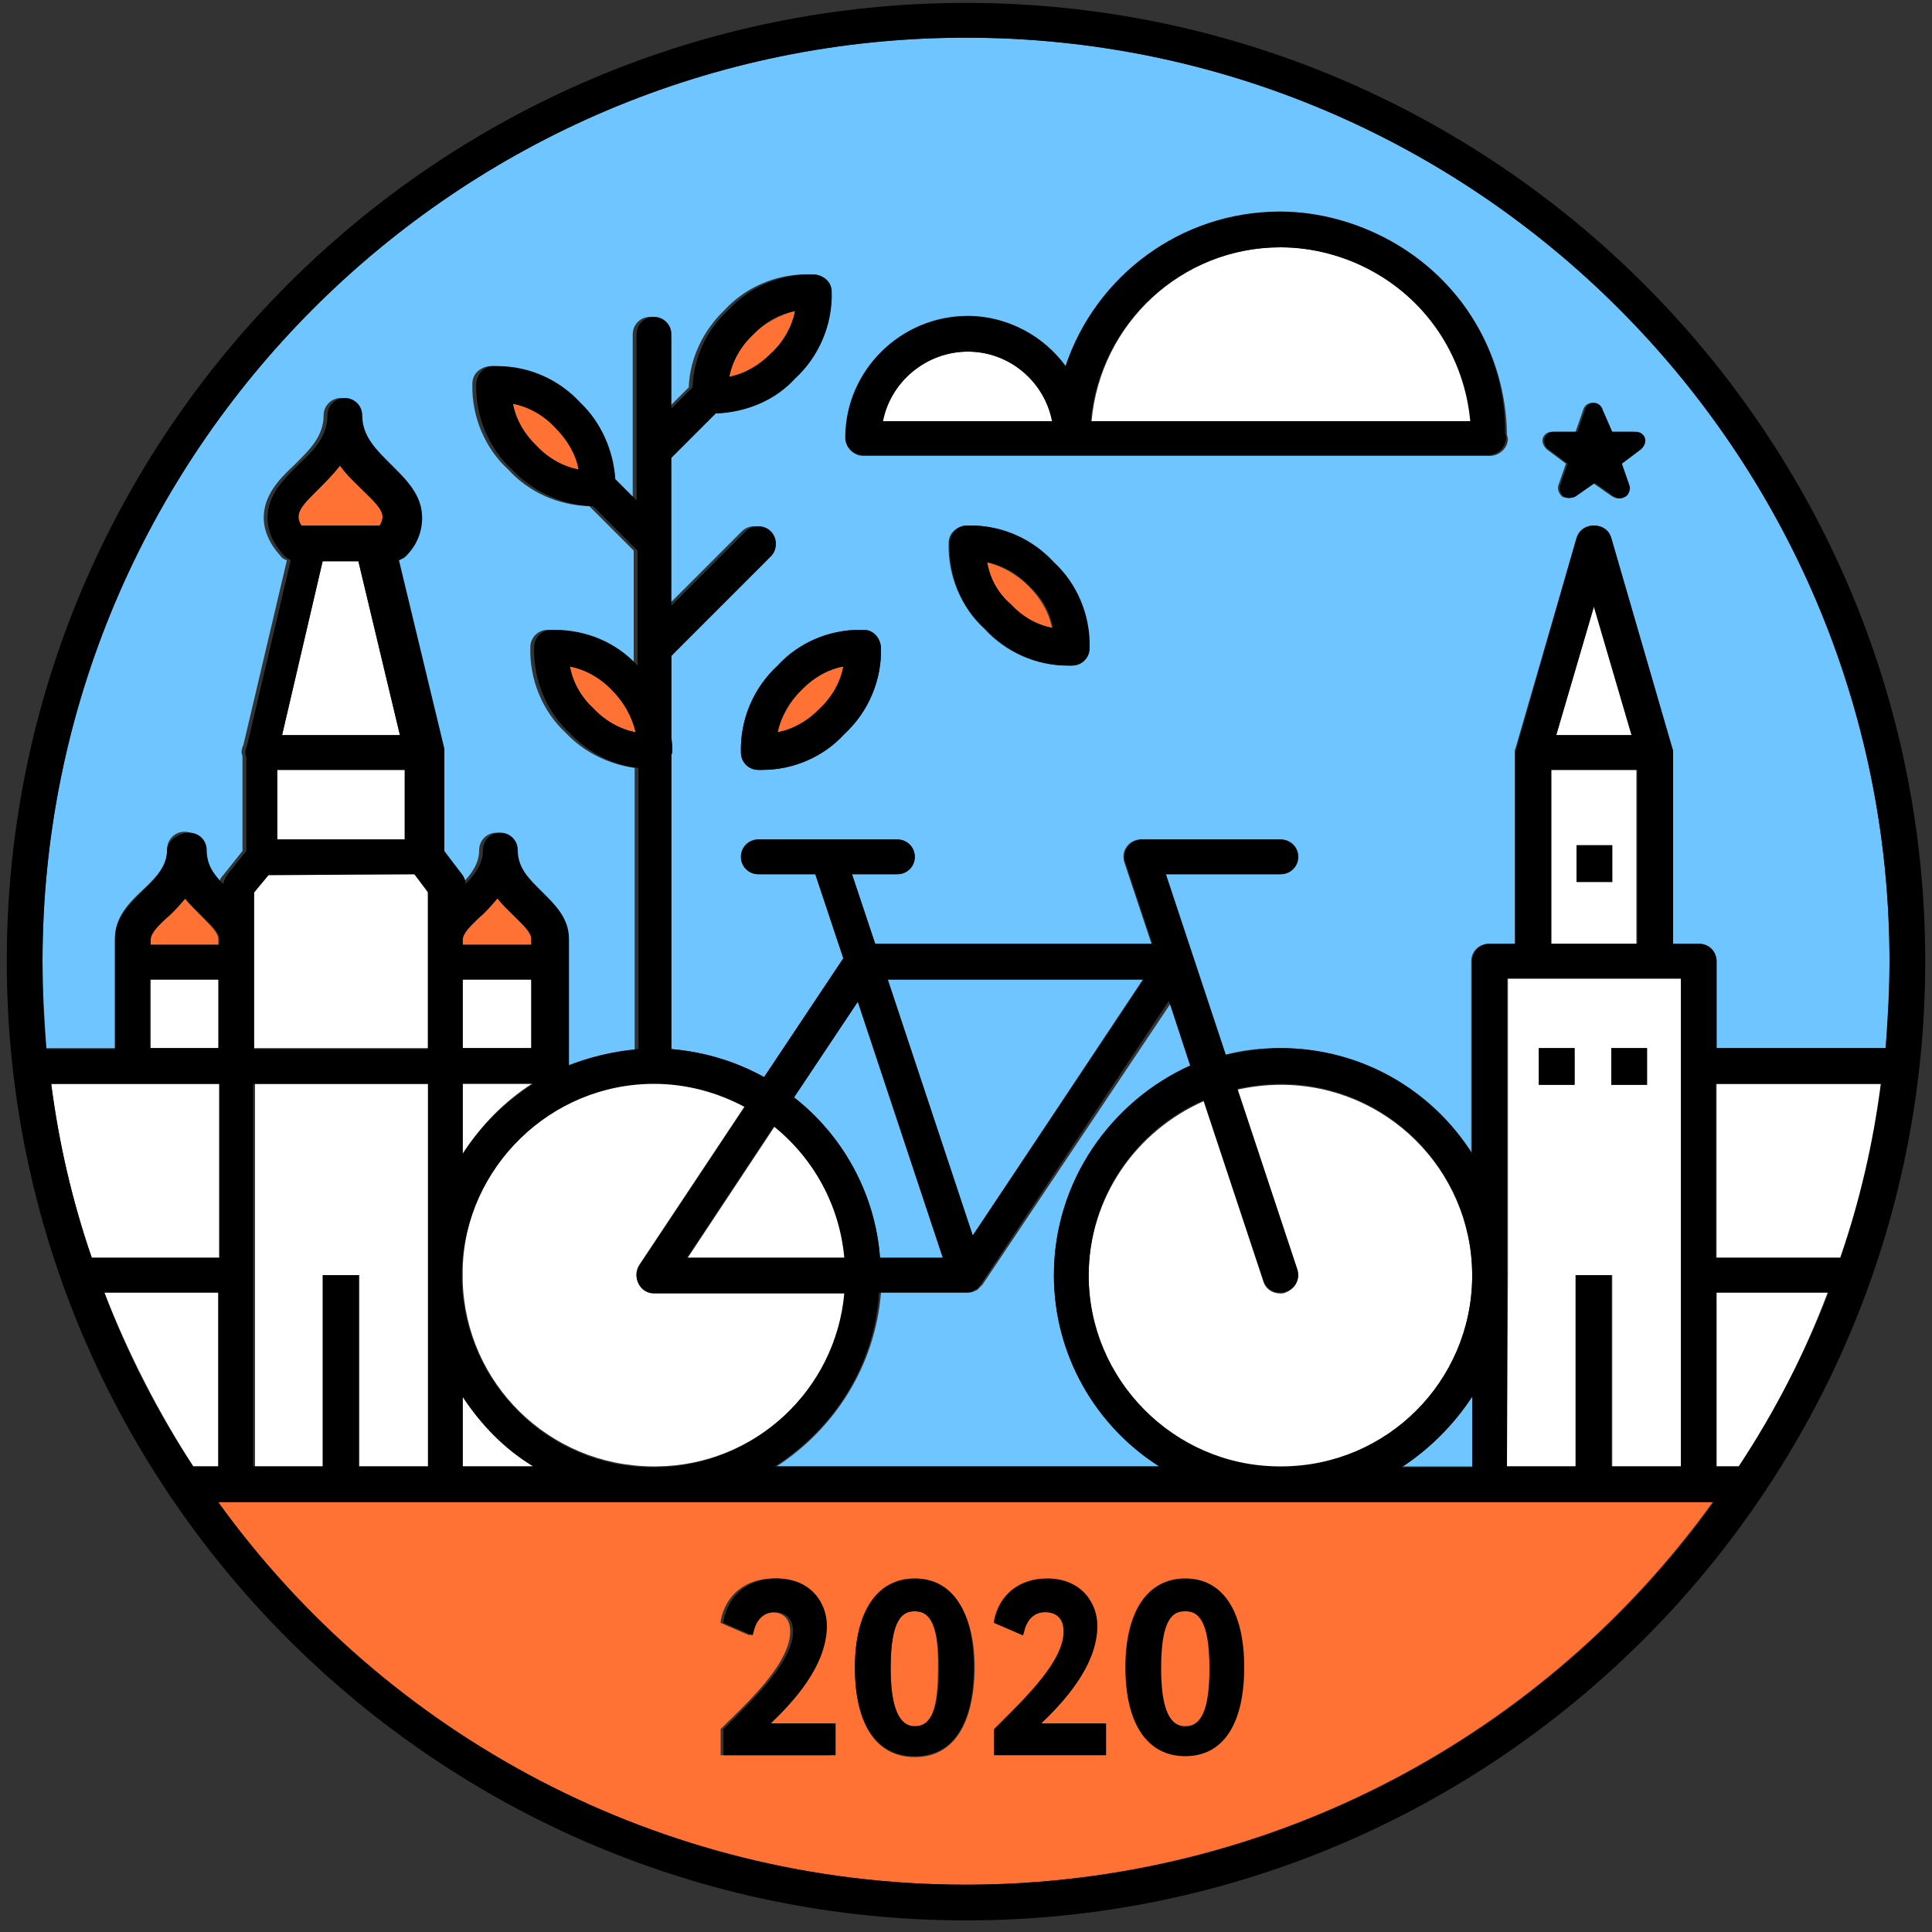
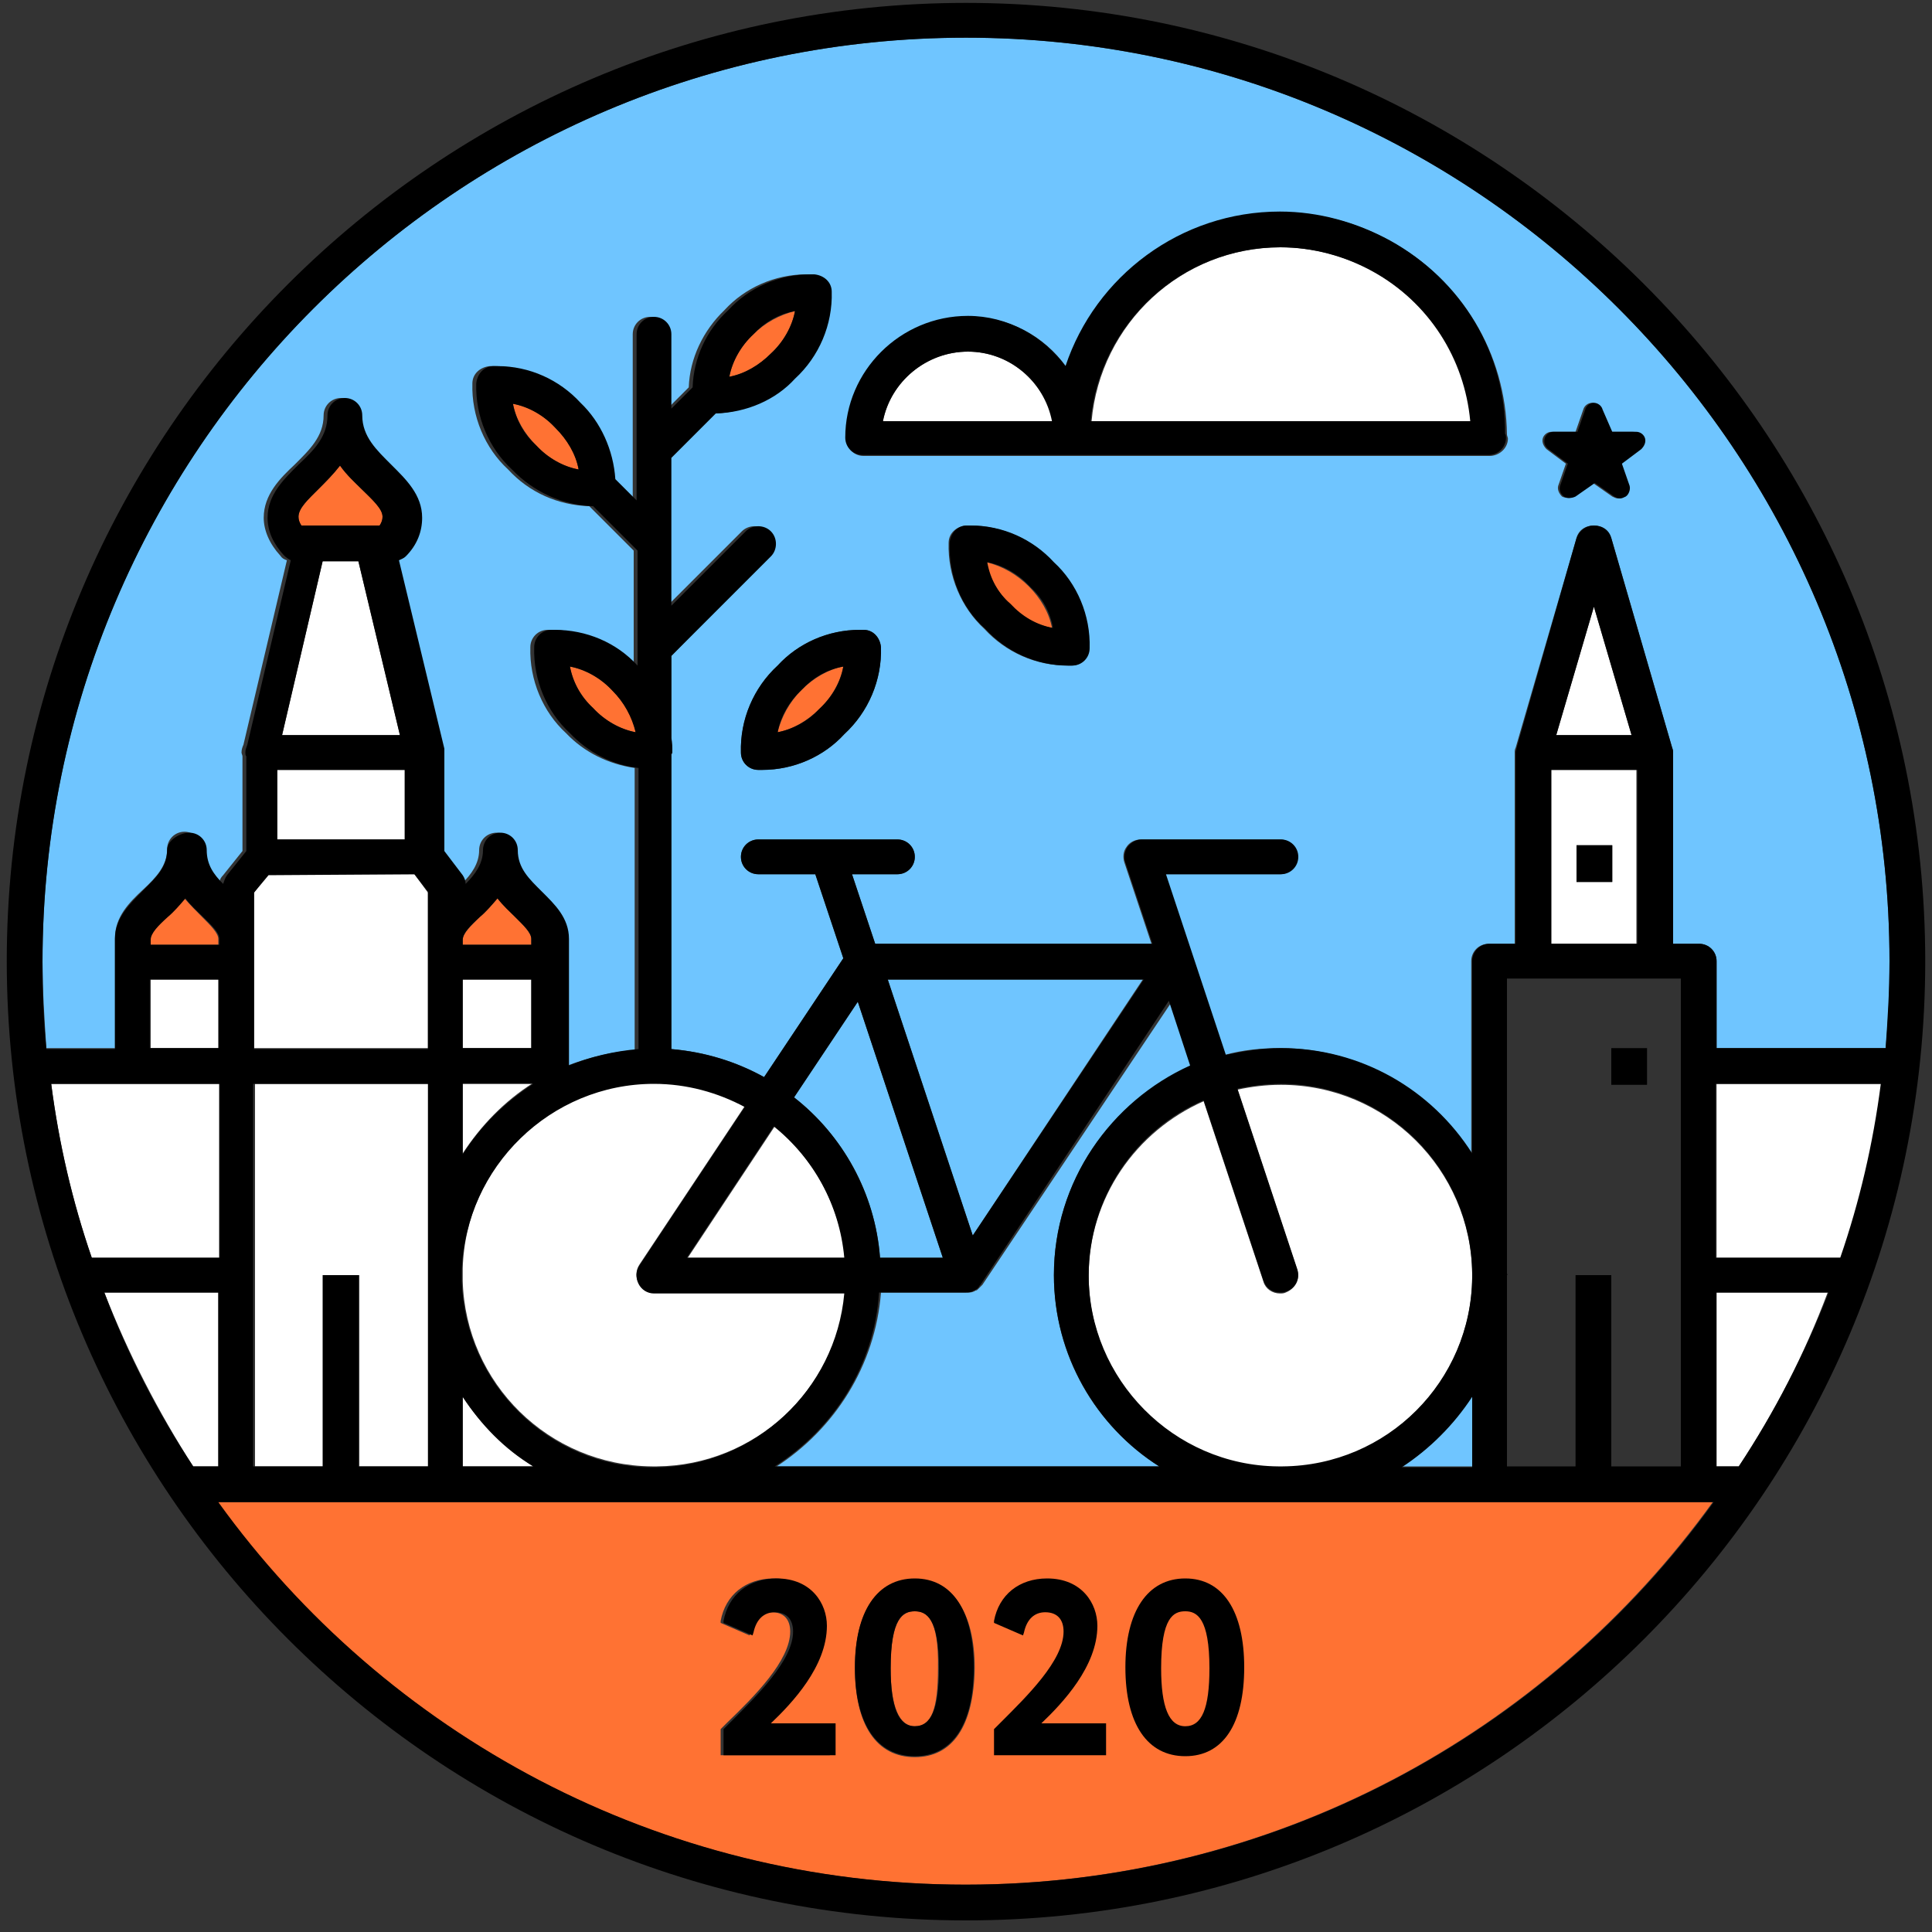
<svg xmlns="http://www.w3.org/2000/svg" version="1.1" id="Слой_1" x="0px" y="0px" viewBox="0 0 200 200" style="enable-background:new 0 0 200 200;" xml:space="preserve">
  <rect x="0" y="0" width="200" height="200" fill="#333333" stroke="none" />
  <style type="text/css">
	.st0{fill:#FFFFFF;}
	.st1{fill:#FF7233;}
	.st2{fill:#6FC5FF;}
</style>
  <g>
    <rect x="47.9" y="101.4" class="st0" width="7.1" height="7.1" />
    <path class="st0" d="M47.9,132.6c0.3,10.6,8.9,19.1,19.6,19.2H68c10.2-0.1,18.6-8,19.5-18H67.7c-0.7,0-1.3-0.4-1.6-1   c-0.3-0.6-0.3-1.3,0.1-1.9l10.9-16.4c-2.8-1.5-6-2.4-9.4-2.4c-10.7,0-19.5,8.6-19.8,19.2C47.9,131.3,47.9,132.6,47.9,132.6z" />
    <path class="st0" d="M47.9,151.8h7.3c-2.9-1.9-5.4-4.3-7.3-7.2V151.8z" />
    <path class="st0" d="M47.9,119.4c1.9-2.9,4.3-5.4,7.3-7.3h-7.3V119.4z" />
    <path class="st1" d="M55,97.2c0-0.6-0.8-1.4-1.7-2.3c-0.6-0.6-1.2-1.2-1.8-1.9c-0.6,0.7-1.2,1.4-1.8,1.9c-0.9,0.9-1.8,1.7-1.8,2.4   v0.5H55V97.2z" />
    <path class="st0" d="M133.1,133.8c-0.2,0.1-0.4,0.1-0.6,0.1c-0.8,0-1.5-0.5-1.7-1.2l-6.2-18.7c-7,3.1-11.9,10-11.9,18.1   c0,10.9,8.8,19.7,19.6,19.8h0.5c10.8-0.1,19.5-8.9,19.6-19.6v-0.4c-0.1-10.8-8.9-19.6-19.8-19.6c-1.6,0-3.1,0.2-4.5,0.5l6.2,18.7   C134.6,132.4,134.1,133.4,133.1,133.8z" />
    <path class="st0" d="M80.2,116.6l-9,13.6h16.3C86.9,124.7,84.2,119.9,80.2,116.6z" />
    <path class="st2" d="M82.2,113.6c5,3.9,8.4,9.9,8.9,16.6h6.5l-8.8-26.5L82.2,113.6z" />
    <path class="st2" d="M101.7,133l-0.1,0.1c-0.1,0.1-0.3,0.3-0.4,0.4c-0.1,0.1-0.2,0.1-0.2,0.1c-0.1,0-0.1,0.1-0.2,0.1   c-0.2,0.1-0.4,0.1-0.6,0.1h-9c-0.6,7.6-4.8,14.1-10.8,18H120c-6.6-4.2-10.9-11.5-10.9-19.8c0-9.7,5.9-18.1,14.4-21.6l-2.2-6.7   L101.7,133z" />
    <polygon class="st2" points="100.7,127.9 118.3,101.4 91.9,101.4  " />
    <path class="st2" d="M152.4,151.8v-7.3c-1.9,2.9-4.3,5.4-7.3,7.3H152.4z" />
    <path class="st1" d="M119.1,166.9c-1.5,0-2.4,1.3-2.4,2.4c0,1.3,0.9,2.6,2.6,2.6c1.6,0,2.4-1.1,2.7-1.7   C121.9,168.7,121.2,166.9,119.1,166.9z" />
    <path class="st1" d="M154.2,155.5h-21.4c-0.1,0-0.2,0-0.2,0c-0.1,0-0.2,0-0.2,0H67.9c-0.1,0-0.2,0-0.2,0c-0.1,0-0.2,0-0.2,0H47.9   H22.6h-0.1c17.4,24,45.6,39.6,77.4,39.6s60.1-15.6,77.4-39.6h-1.6H154.2z M86.2,181.7H74.6V179l0.7-0.7c2.8-2.7,6.5-6.4,6.5-9.4   c0-1.3-0.7-2-1.9-2c-1.1,0-1.9,0.8-2.2,2.1l-0.1,0.3l-3-1.3v-0.2c0.5-2.7,2.6-4.4,5.5-4.4c3.6,0,5.2,2.5,5.2,4.9   c0,4.2-3.5,8-6.1,10.1h6.7v3.3H86.2z M94.7,181.9c-4,0-6.2-3.4-6.2-9.2c0-5.9,2.3-9.2,6.2-9.2c3.9,0,6.2,3.4,6.2,9.2   C100.8,178.7,98.6,181.9,94.7,181.9z" />
    <path class="st1" d="M94.7,166.8c-1.2,0-2.5,0.7-2.5,5.9c0,4,0.9,6,2.5,6c1.7,0,2.4-1.7,2.4-6C97.2,167.5,95.9,166.8,94.7,166.8z" />
    <path class="st0" d="M22.6,133.8H10.8c2.5,6.4,5.6,12.4,9.2,18h2.6V133.8z" />
    <path class="st0" d="M26.3,151.8h7.2V132h3.7v19.8h7.2v-19.2c0-0.2,0-0.4,0-0.6c0-0.2,0-0.4,0-0.6v-19.2h-18v39.6H26.3z" />
    <polygon class="st0" points="41.4,76.1 37.1,58.1 33.4,58.1 29.2,76.1  " />
    <rect x="28.7" y="79.7" class="st0" width="13.2" height="7.2" />
    <polygon class="st0" points="26.3,92.4 26.3,97.2 26.3,99.6 26.3,108.5 44.3,108.5 44.3,99.6 44.3,97.2 44.3,92.4 42.9,90.5    27.7,90.5  " />
    <path class="st1" d="M38.6,54.4h0.7c0.2-0.3,0.3-0.6,0.3-0.9c0-0.9-1-1.8-2.1-2.8c-0.7-0.7-1.6-1.5-2.3-2.5   c-0.7,0.9-1.5,1.7-2.2,2.4c-1.1,1.1-2.1,2-2.1,2.9c0,0.3,0.1,0.6,0.3,0.9H32C32,54.4,38.6,54.4,38.6,54.4z" />
    <path class="st1" d="M78,34.6c-1.3,1.2-2.2,2.8-2.5,4.4c1.6-0.3,3.1-1.2,4.3-2.4c1.3-1.2,2.2-2.8,2.5-4.4   C80.7,32.6,79.2,33.4,78,34.6z" />
    <path class="st0" d="M22.6,112.2h-8.9H5.3c0.8,6.2,2.2,12.2,4.2,18h13.2v-18H22.6z" />
    <path class="st0" d="M100.2,36.4c-4.3,0-8,3.1-8.8,7.2H109C108.1,39.5,104.5,36.4,100.2,36.4z" />
    <path class="st1" d="M102.1,58.2c0.3,1.6,1.2,3.1,2.4,4.3c1.2,1.3,2.8,2.2,4.4,2.5c-0.3-1.6-1.2-3.1-2.4-4.3   C105.3,59.5,103.8,58.6,102.1,58.2z" />
    <rect x="15.6" y="101.4" class="st0" width="7.1" height="7.1" />
    <path class="st0" d="M142.2,28.1c-2.9-1.6-6.3-2.5-9.6-2.5c-10.3,0-18.7,7.9-19.6,18h39.4C151.7,37.1,147.9,31.3,142.2,28.1z" />
    <path class="st1" d="M22.6,97.2c0-0.6-0.8-1.4-1.7-2.3c-0.6-0.6-1.2-1.2-1.8-1.9c-0.6,0.7-1.2,1.4-1.8,1.9   c-0.9,0.9-1.8,1.7-1.8,2.4v0.5h7.1V97.2z" />
    <path class="st1" d="M55.5,46.1c1.2,1.3,2.7,2.2,4.4,2.5c-0.3-1.7-1.2-3.1-2.4-4.3c-1.2-1.3-2.7-2.2-4.4-2.5   C53.4,43.4,54.3,44.9,55.5,46.1z" />
    <path class="st1" d="M61.4,73.3c1.2,1.3,2.8,2.2,4.4,2.5c-0.3-1.6-1.2-3.1-2.4-4.3c-1.2-1.3-2.8-2.2-4.4-2.5   C59.3,70.6,60.1,72.1,61.4,73.3z" />
    <path class="st2" d="M100,3.9C47.3,3.9,4.4,46.8,4.4,99.5c0,3,0.2,6,0.4,9h7.1v-9v-2.4c0-2.2,1.5-3.7,2.9-5s2.5-2.5,2.5-4.2   c0-1,0.8-1.8,1.8-1.8S21,87,21,88c0,1.5,0.7,2.5,1.7,3.5c0-0.3,0.1-0.6,0.4-0.9l2-2.5v-9.8c0-0.1-0.1-0.3-0.1-0.4   c0-0.3,0.1-0.6,0.2-0.8L29.7,58c-0.3-0.1-0.5-0.2-0.7-0.5c-1.1-1.2-1.7-2.6-1.7-3.9c0-2.4,1.7-4.1,3.2-5.5c1.5-1.5,3-2.9,3-5.1   c0-1,0.8-1.8,1.8-1.8s1.8,0.8,1.8,1.8c0,2.2,1.5,3.6,3,5.1c1.5,1.4,3.2,3.1,3.2,5.5c0,1.4-0.6,2.7-1.7,4c-0.2,0.2-0.4,0.3-0.7,0.4   l4.7,19.5c0,0.1,0,0.3,0,0.4v10.2l1.9,2.5c0.2,0.3,0.3,0.6,0.3,0.9c1-1,1.8-2.1,1.8-3.5c0-1,0.8-1.8,1.8-1.8s1.8,0.8,1.8,1.8   c0,1.8,1.2,3,2.5,4.3s2.8,2.7,2.8,4.9v2.4v10.8c2.3-0.9,4.7-1.5,7.2-1.7V79.5c-2.7-0.4-5.2-1.6-7.1-3.6c-2.4-2.2-3.8-5.5-3.7-8.9   c0-1,0.8-1.8,1.8-1.8H57c3.2,0,6.4,1.4,8.6,3.7V57L61,52.4c-3.2-0.1-6.2-1.4-8.4-3.8c-2.4-2.2-3.8-5.5-3.7-8.9c0-1,0.8-1.7,1.8-1.8   h0.4c3.3,0,6.4,1.4,8.6,3.8c2.2,2,3.5,4.9,3.6,7.9l2.2,2.2V34.6c0-1,0.8-1.8,1.8-1.8s1.8,0.8,1.8,1.8v7.7l2.2-2.2   c0.1-3,1.5-5.9,3.7-8c2.1-2.3,5.2-3.7,8.5-3.7h0.4c1,0,1.7,0.8,1.8,1.8c0.1,3.4-1.3,6.7-3.8,9c-2,2.2-5.1,3.6-8.2,3.6l-4.6,4.6   v15.3l7.7-7.7c0.7-0.7,1.9-0.7,2.6,0s0.7,1.9,0,2.6l-9.9,10.3v8.5c0,0.5,0.1,1,0.1,1.5c0,0.1,0,0.1-0.1,0.2v30.5   c3.5,0.3,6.7,1.3,9.6,2.9l8.2-12.3l-2.9-8.7h-5.9c-1,0-1.8-0.8-1.8-1.8s0.8-1.8,1.8-1.8h14.4c1,0,1.8,0.8,1.8,1.8s-0.8,1.8-1.8,1.8   h-4.7l2.4,7.2h28.6l-2.8-8.4c-0.2-0.6-0.1-1.2,0.2-1.6c0.3-0.5,0.9-0.8,1.5-0.8h14.4c1,0,1.8,0.8,1.8,1.8s-0.8,1.8-1.8,1.8h-11.9   l6.2,18.7c1.8-0.5,3.7-0.7,5.7-0.7c8.3,0,15.6,4.4,19.8,10.9V99.5c0-1,0.8-1.8,1.8-1.8h2.7V77.9c0-0.2,0-0.3,0.1-0.5l6.3-21.7   c0.2-0.8,0.9-1.3,1.8-1.3c0.8,0,1.5,0.5,1.8,1.3l6.3,21.7c0,0.2,0.1,0.3,0.1,0.5v19.8h2.7c1,0,1.8,0.8,1.8,1.8v9h17.5   c0.3-3,0.4-6,0.4-9C195.6,46.8,152.7,3.9,100,3.9z M87.4,76c-2.1,2.3-5.2,3.7-8.5,3.7h-0.4c-1,0-1.8-0.8-1.8-1.8   c-0.1-3.4,1.3-6.7,3.8-9c2.1-2.3,5.2-3.7,8.5-3.7h0.4c1,0,1.7,0.8,1.8,1.8C91.3,70.4,89.9,73.7,87.4,76z M110.9,68.9h-0.4   c-3.3,0-6.4-1.4-8.6-3.8c-2.4-2.2-3.8-5.5-3.7-8.9c0-1,0.8-1.7,1.8-1.8h0.4c3.3,0,6.4,1.4,8.6,3.8c2.4,2.2,3.8,5.5,3.7,8.9   C112.7,68.1,111.9,68.9,110.9,68.9z M154.2,47.2L154.2,47.2H89.4c-1,0-1.8-0.8-1.8-1.8c0-7,5.7-12.6,12.7-12.6   c4.2,0,7.8,2,10.1,5.2c3.1-9.3,11.9-16,22.2-16c4,0,7.9,1,11.4,3c7.3,4,11.9,11.6,12,20c0,0.1,0.1,0.3,0.1,0.4   C156.1,46.4,155.2,47.2,154.2,47.2z M170.1,45.4c0.1,0.4,0,0.8-0.4,1.1l-2,1.5l0.8,2.3c0.1,0.4,0,0.8-0.4,1.1   c-0.2,0.1-0.4,0.2-0.6,0.2c-0.2,0-0.4-0.1-0.6-0.2l-2-1.4l-2,1.4c-0.3,0.2-0.8,0.2-1.2,0c-0.3-0.3-0.5-0.7-0.4-1.1l0.8-2.3l-2-1.5   c-0.3-0.3-0.5-0.7-0.4-1.1c0.1-0.4,0.5-0.7,0.9-0.7h2.5l0.8-2.3c0.1-0.4,0.5-0.7,0.9-0.7l0,0c0.4,0,0.8,0.3,0.9,0.7l0.8,2.3h2.5   C169.6,44.7,170,45,170.1,45.4z" />
    <path class="st1" d="M80.5,75.8c1.6-0.3,3.1-1.2,4.3-2.4c1.3-1.2,2.2-2.8,2.5-4.4c-1.6,0.3-3.1,1.2-4.3,2.4   C81.7,72.7,80.9,74.2,80.5,75.8z" />
-     <path class="st0" d="M156,151.8h7.2V132h3.7v19.8h7.2v-50.5h-18v30.5c0,0.1,0,0.1,0,0.2c0,0.1,0,0.1,0,0.2L156,151.8L156,151.8z    M166.8,108.5h3.7v3.8h-3.7V108.5z M159.3,108.5h3.7v3.8h-3.7V108.5z" />
-     <path class="st0" d="M160.5,97.7h8.9v-18h-8.9V97.7z M163.2,87.5h3.7v3.8h-3.7V87.5z" />
+     <path class="st0" d="M160.5,97.7h8.9v-18h-8.9z M163.2,87.5h3.7v3.8h-3.7V87.5z" />
    <path class="st0" d="M177.7,130.2h12.9c2-5.8,3.4-11.8,4.2-18h-17.1L177.7,130.2L177.7,130.2z" />
    <polygon class="st0" points="161.1,76.1 168.9,76.1 165,62.8  " />
    <path class="st0" d="M177.7,151.8h2.3c3.7-5.6,6.8-11.6,9.2-18h-11.6v18H177.7z" />
    <path d="M85.6,168.3c0-2.3-1.6-4.9-5.2-4.9c-2.9,0-5,1.7-5.5,4.4v0.2l3,1.3L78,169c0.3-1.4,1.1-2.1,2.2-2.1c1.2,0,1.9,0.7,1.9,2   c0,3-3.8,6.7-6.5,9.4l-0.7,0.7v2.7h11.6v-3.3h-6.7C82,176.3,85.6,172.5,85.6,168.3z" />
    <path d="M94.7,163.4c-3.9,0-6.2,3.4-6.2,9.2c0,5.9,2.3,9.2,6.2,9.2c3.9,0,6.1-3.3,6.1-9.2C100.8,166.8,98.6,163.4,94.7,163.4z    M94.7,178.7c-1.7,0-2.5-2-2.5-6c0-5.3,1.3-5.9,2.5-5.9s2.5,0.7,2.5,5.9C97.2,176.9,96.4,178.7,94.7,178.7z" />
    <path d="M143.9,24.9c-3.5-1.9-7.4-3-11.4-3c-10.3,0-19.1,6.7-22.2,16c-2.3-3.1-6-5.2-10.1-5.2c-7,0-12.7,5.7-12.7,12.6   c0,1,0.8,1.8,1.8,1.8h64.8l0,0c1,0,1.8-0.8,1.8-1.8c0-0.1,0-0.3-0.1-0.4C155.9,36.6,151.3,29,143.9,24.9z M91.4,43.6   c0.8-4.1,4.5-7.2,8.8-7.2s7.9,3.1,8.7,7.2H91.4z M112.9,43.6c0.9-10.1,9.4-18,19.6-18c3.4,0,6.7,0.9,9.6,2.5   c5.8,3.2,9.5,9,10.1,15.5H112.9z" />
    <path d="M165.9,42.4c-0.1-0.4-0.5-0.7-0.9-0.7l0,0c-0.4,0-0.8,0.3-0.9,0.7l-0.8,2.3h-2.5c-0.4,0-0.8,0.3-0.9,0.7   c-0.1,0.4,0,0.8,0.4,1.1l2,1.5l-0.8,2.3c-0.1,0.4,0,0.8,0.4,1.1c0.3,0.2,0.8,0.2,1.2,0l2-1.4l2,1.4c0.2,0.1,0.4,0.2,0.6,0.2   c0.2,0,0.4-0.1,0.6-0.2c0.3-0.2,0.5-0.7,0.4-1.1l-0.8-2.3l2-1.5c0.3-0.3,0.5-0.7,0.4-1.1c-0.1-0.4-0.5-0.7-0.9-0.7h-2.5L165.9,42.4   z" />
-     <rect x="159.3" y="108.5" width="3.7" height="3.8" />
    <rect x="166.8" y="108.5" width="3.7" height="3.8" />
    <rect x="163.2" y="87.5" width="3.7" height="3.8" />
    <path d="M100,0.3C45.3,0.3,0.7,44.8,0.7,99.5s44.5,99.3,99.3,99.3c54.7,0,99.3-44.5,99.3-99.3C199.3,44.8,154.7,0.3,100,0.3z    M5.3,112.2h8.5h8.9v18H9.5C7.5,124.4,6.1,118.4,5.3,112.2z M22.6,101.4v7.1h-7.1v-7.1H22.6z M15.6,97.8v-0.5   c0-0.7,0.8-1.5,1.8-2.4c0.6-0.5,1.2-1.2,1.8-1.9c0.6,0.8,1.3,1.4,1.8,1.9c0.9,0.9,1.7,1.6,1.7,2.3v0.6H15.6z M10.8,133.8h11.8v18   H20C16.3,146.2,13.2,140.2,10.8,133.8z M100,195.1c-31.8,0-60.1-15.6-77.4-39.6h0.1H48h19.6c0.1,0,0.2,0,0.2,0c0.1,0,0.2,0,0.2,0   h64.4c0.1,0,0.2,0,0.2,0c0.1,0,0.2,0,0.2,0h21.4h21.6h1.6C160.1,179.5,131.8,195.1,100,195.1z M33.4,58.1h3.7l4.3,18H29.2   L33.4,58.1z M30.9,53.5c0-0.9,1-1.8,2.1-2.9c0.7-0.7,1.5-1.5,2.2-2.4c0.7,1,1.6,1.8,2.3,2.5c1.1,1.1,2.1,2,2.1,2.8   c0,0.3-0.1,0.6-0.3,0.9h-0.7H32h-0.8C31,54.1,30.9,53.8,30.9,53.5z M41.9,79.7v7.2H28.7v-7.2H41.9z M42.9,90.5l1.4,1.8v4.9v2.4v9   h-18v-9v-2.4v-4.8l1.5-1.8L42.9,90.5L42.9,90.5z M44.3,112.2v19.2c0,0.2,0,0.4,0,0.6c0,0.2,0,0.4,0,0.6v19.2h-7.2V132h-3.7v19.8   h-7.2v-39.6C26.2,112.2,44.3,112.2,44.3,112.2z M55,101.4v7.1h-7.1v-7.1H55z M47.9,97.8v-0.5c0-0.7,0.8-1.5,1.8-2.4   c0.6-0.5,1.2-1.2,1.8-1.9c0.6,0.8,1.3,1.4,1.8,1.9c0.9,0.9,1.7,1.6,1.7,2.3v0.6H47.9z M55.2,112.2c-2.9,1.9-5.4,4.3-7.3,7.3v-7.3   H55.2z M67.7,112.2c3.4,0,6.6,0.9,9.4,2.4L66.2,131c-0.4,0.6-0.4,1.3-0.1,1.9c0.3,0.6,0.9,1,1.6,1h19.7c-0.9,10-9.3,17.9-19.5,18   h-0.5c-10.6-0.1-19.2-8.6-19.6-19.2v-1.2C48.2,120.8,57,112.2,67.7,112.2z M134.3,131.4l-6.2-18.7c1.4-0.3,3-0.5,4.5-0.5   c10.9,0,19.7,8.8,19.8,19.6v0.4c-0.1,10.8-8.8,19.5-19.6,19.6h-0.5c-10.8-0.1-19.6-9-19.6-19.8c0-8.1,4.9-15.1,11.9-18.1l6.2,18.7   c0.3,0.8,1,1.2,1.7,1.2c0.2,0,0.4,0,0.6-0.1C134.1,133.4,134.6,132.4,134.3,131.4z M152.4,144.6v7.3h-7.3   C148,150,150.5,147.5,152.4,144.6z M109.1,132c0,8.3,4.4,15.7,10.9,19.8H80.2c6.1-3.9,10.3-10.4,10.8-18h9c0.2,0,0.4,0,0.6-0.1   c0.1,0,0.1-0.1,0.2-0.1s0.2-0.1,0.2-0.1c0.2-0.1,0.3-0.2,0.4-0.4l0.1-0.1l19.5-29.4l2.2,6.7C115,114,109.1,122.3,109.1,132z    M100.7,127.9l-8.8-26.5h26.5L100.7,127.9z M97.6,130.2h-6.5c-0.5-6.7-3.9-12.7-8.9-16.6l6.6-9.9L97.6,130.2z M87.4,130.2H71.1   l9-13.6C84.2,119.9,86.9,124.7,87.4,130.2z M55.2,151.8h-7.3v-7.2C49.8,147.5,52.2,150,55.2,151.8z M156,131.8v-30.5h18v50.5h-7.2   V132h-3.7v19.8H156v-19.6c0-0.1,0-0.1,0-0.2C156.1,132,156,131.9,156,131.8z M169.5,79.7v18h-8.9v-18H169.5z M161.1,76.1l3.9-13.3   l3.9,13.3H161.1z M180,151.8h-2.3v-18h11.6C186.8,140.2,183.7,146.2,180,151.8z M190.5,130.2h-12.9v-18h17.1   C193.9,118.4,192.5,124.4,190.5,130.2z M195.2,108.5h-17.5v-9c0-1-0.8-1.8-1.8-1.8h-2.7V77.9c0-0.2,0-0.3-0.1-0.5l-6.3-21.7   c-0.2-0.8-0.9-1.3-1.8-1.3c-0.8,0-1.5,0.5-1.8,1.3L157,77.4c0,0.2-0.1,0.3-0.1,0.5v19.8h-2.7c-1,0-1.8,0.8-1.8,1.8v19.9   c-4.2-6.6-11.5-10.9-19.8-10.9c-2,0-3.8,0.3-5.7,0.7l-6.2-18.7h11.9c1,0,1.8-0.8,1.8-1.8s-0.8-1.8-1.8-1.8h-14.4   c-0.6,0-1.1,0.3-1.5,0.8c-0.3,0.5-0.4,1.1-0.2,1.6l2.8,8.4H90.6l-2.4-7.2h4.7c1,0,1.8-0.8,1.8-1.8s-0.8-1.8-1.8-1.8H78.5   c-1,0-1.8,0.8-1.8,1.8s0.8,1.8,1.8,1.8h5.9l2.9,8.7l-8.2,12.3c-2.9-1.6-6.1-2.6-9.6-2.9V78.1c0-0.1,0-0.1,0.1-0.2   c0-0.5,0-1-0.1-1.5v-8.5l10.3-10.3c0.7-0.7,0.7-1.9,0-2.6c-0.7-0.7-1.9-0.7-2.6,0l-7.7,7.7V47.4l4.6-4.6c3.2-0.1,6.2-1.4,8.2-3.6   c2.5-2.3,3.9-5.6,3.8-9c0-1-0.8-1.7-1.8-1.8h-0.4c-3.3,0-6.4,1.4-8.5,3.7c-2.3,2.1-3.6,5-3.7,8l-2.2,2.2v-7.7c0-1-0.8-1.8-1.8-1.8   s-1.8,0.8-1.8,1.8v17.2l-2.2-2.2c-0.2-3-1.5-5.9-3.6-7.9c-2.2-2.4-5.3-3.8-8.6-3.8h-0.4c-1,0-1.7,0.8-1.8,1.8   c-0.1,3.4,1.3,6.7,3.7,8.9c2.2,2.3,5.2,3.7,8.4,3.8L66,57v11.9c-2.2-2.4-5.3-3.7-8.6-3.7h-0.3c-1,0-1.8,0.8-1.8,1.8   c-0.1,3.4,1.3,6.7,3.7,8.9c1.9,2,4.4,3.3,7.1,3.6v29.1c-2.5,0.2-5,0.8-7.2,1.7V99.6v-2.4c0-2.2-1.5-3.6-2.8-4.9s-2.5-2.4-2.5-4.3   c0-1-0.8-1.8-1.8-1.8S50,87,50,88c0,1.4-0.8,2.5-1.8,3.5c0-0.3-0.1-0.6-0.3-0.9L46,88.1V77.9c0-0.1,0-0.3,0-0.4L41.3,58   c0.2-0.1,0.5-0.2,0.7-0.4c1.2-1.2,1.7-2.6,1.7-4c0-2.4-1.7-4-3.2-5.5s-3-2.9-3-5.1c0-1-0.8-1.8-1.8-1.8S33.9,42,33.9,43   c0,2.2-1.4,3.6-3,5.1c-1.5,1.5-3.2,3.1-3.2,5.5c0,1.4,0.6,2.7,1.7,3.9c0.2,0.2,0.5,0.4,0.7,0.5l-4.5,19.1c-0.1,0.3-0.2,0.5-0.2,0.8   c0,0.1,0,0.3,0.1,0.4v9.8l-2,2.5c-0.2,0.3-0.3,0.6-0.4,0.9c-1-1-1.7-2-1.7-3.5c0-1-0.8-1.8-1.8-1.8S17.3,87,17.3,88   c0,1.8-1.2,2.9-2.5,4.2c-1.3,1.3-2.9,2.8-2.9,5v2.4v9H4.8c-0.3-3-0.4-6-0.4-9C4.4,46.8,47.3,3.9,100,3.9s95.6,42.9,95.6,95.6   C195.6,102.6,195.4,105.6,195.2,108.5z M75.5,39c0.3-1.6,1.2-3.2,2.5-4.4c1.1-1.2,2.6-2.1,4.3-2.4c-0.3,1.6-1.2,3.2-2.5,4.4   C78.6,37.8,77.1,38.7,75.5,39z M59.9,48.6c-1.6-0.3-3.2-1.2-4.4-2.5c-1.3-1.2-2.1-2.7-2.4-4.3c1.6,0.3,3.2,1.2,4.4,2.5   C58.7,45.5,59.6,47,59.9,48.6z M65.8,75.8c-1.6-0.3-3.2-1.2-4.4-2.5c-1.3-1.2-2.1-2.7-2.4-4.3c1.6,0.3,3.2,1.2,4.4,2.5   C64.6,72.7,65.4,74.2,65.8,75.8z" />
    <path d="M100.5,54.4h-0.4c-1,0-1.7,0.8-1.8,1.8c-0.1,3.4,1.2,6.7,3.7,8.9c2.2,2.4,5.3,3.8,8.6,3.8h0.4c1,0,1.8-0.8,1.8-1.8   c0.1-3.4-1.3-6.7-3.7-8.9C106.9,55.8,103.8,54.4,100.5,54.4z M104.6,62.5c-1.3-1.1-2.1-2.6-2.4-4.3c1.6,0.3,3.2,1.2,4.4,2.5   c1.3,1.2,2.1,2.6,2.4,4.3C107.3,64.7,105.8,63.8,104.6,62.5z" />
    <path d="M89.4,65.2H89c-3.3,0-6.4,1.4-8.5,3.7c-2.5,2.3-3.9,5.6-3.8,9c0,1,0.8,1.8,1.8,1.8h0.4c3.3,0,6.4-1.4,8.5-3.7   c2.5-2.3,3.9-5.6,3.8-9C91.1,66,90.4,65.2,89.4,65.2z M84.8,73.4c-1.1,1.2-2.7,2.1-4.3,2.4c0.3-1.6,1.2-3.2,2.5-4.4   c1.1-1.2,2.6-2.1,4.3-2.4C87,70.7,86.1,72.2,84.8,73.4z" />
    <path d="M113.6,168.3c0-2.3-1.6-4.9-5.2-4.9c-2.9,0-5,1.7-5.5,4.4v0.2l3,1.3l0.1-0.3c0.3-1.4,1.1-2.1,2.2-2.1c1.2,0,1.9,0.7,1.9,2   c0,3-3.8,6.7-6.5,9.4l-0.7,0.7v2.7h11.6v-3.3h-6.7C110,176.3,113.6,172.5,113.6,168.3z" />
    <path d="M122.7,163.4c-3.9,0-6.2,3.4-6.2,9.2c0,5.9,2.3,9.2,6.2,9.2c3.9,0,6.1-3.3,6.1-9.2C128.8,166.8,126.6,163.4,122.7,163.4z    M122.7,178.7c-1.7,0-2.5-2-2.5-6c0-5.3,1.3-5.9,2.5-5.9s2.5,0.7,2.5,5.9C125.2,176.9,124.4,178.7,122.7,178.7z" />
  </g>
</svg>